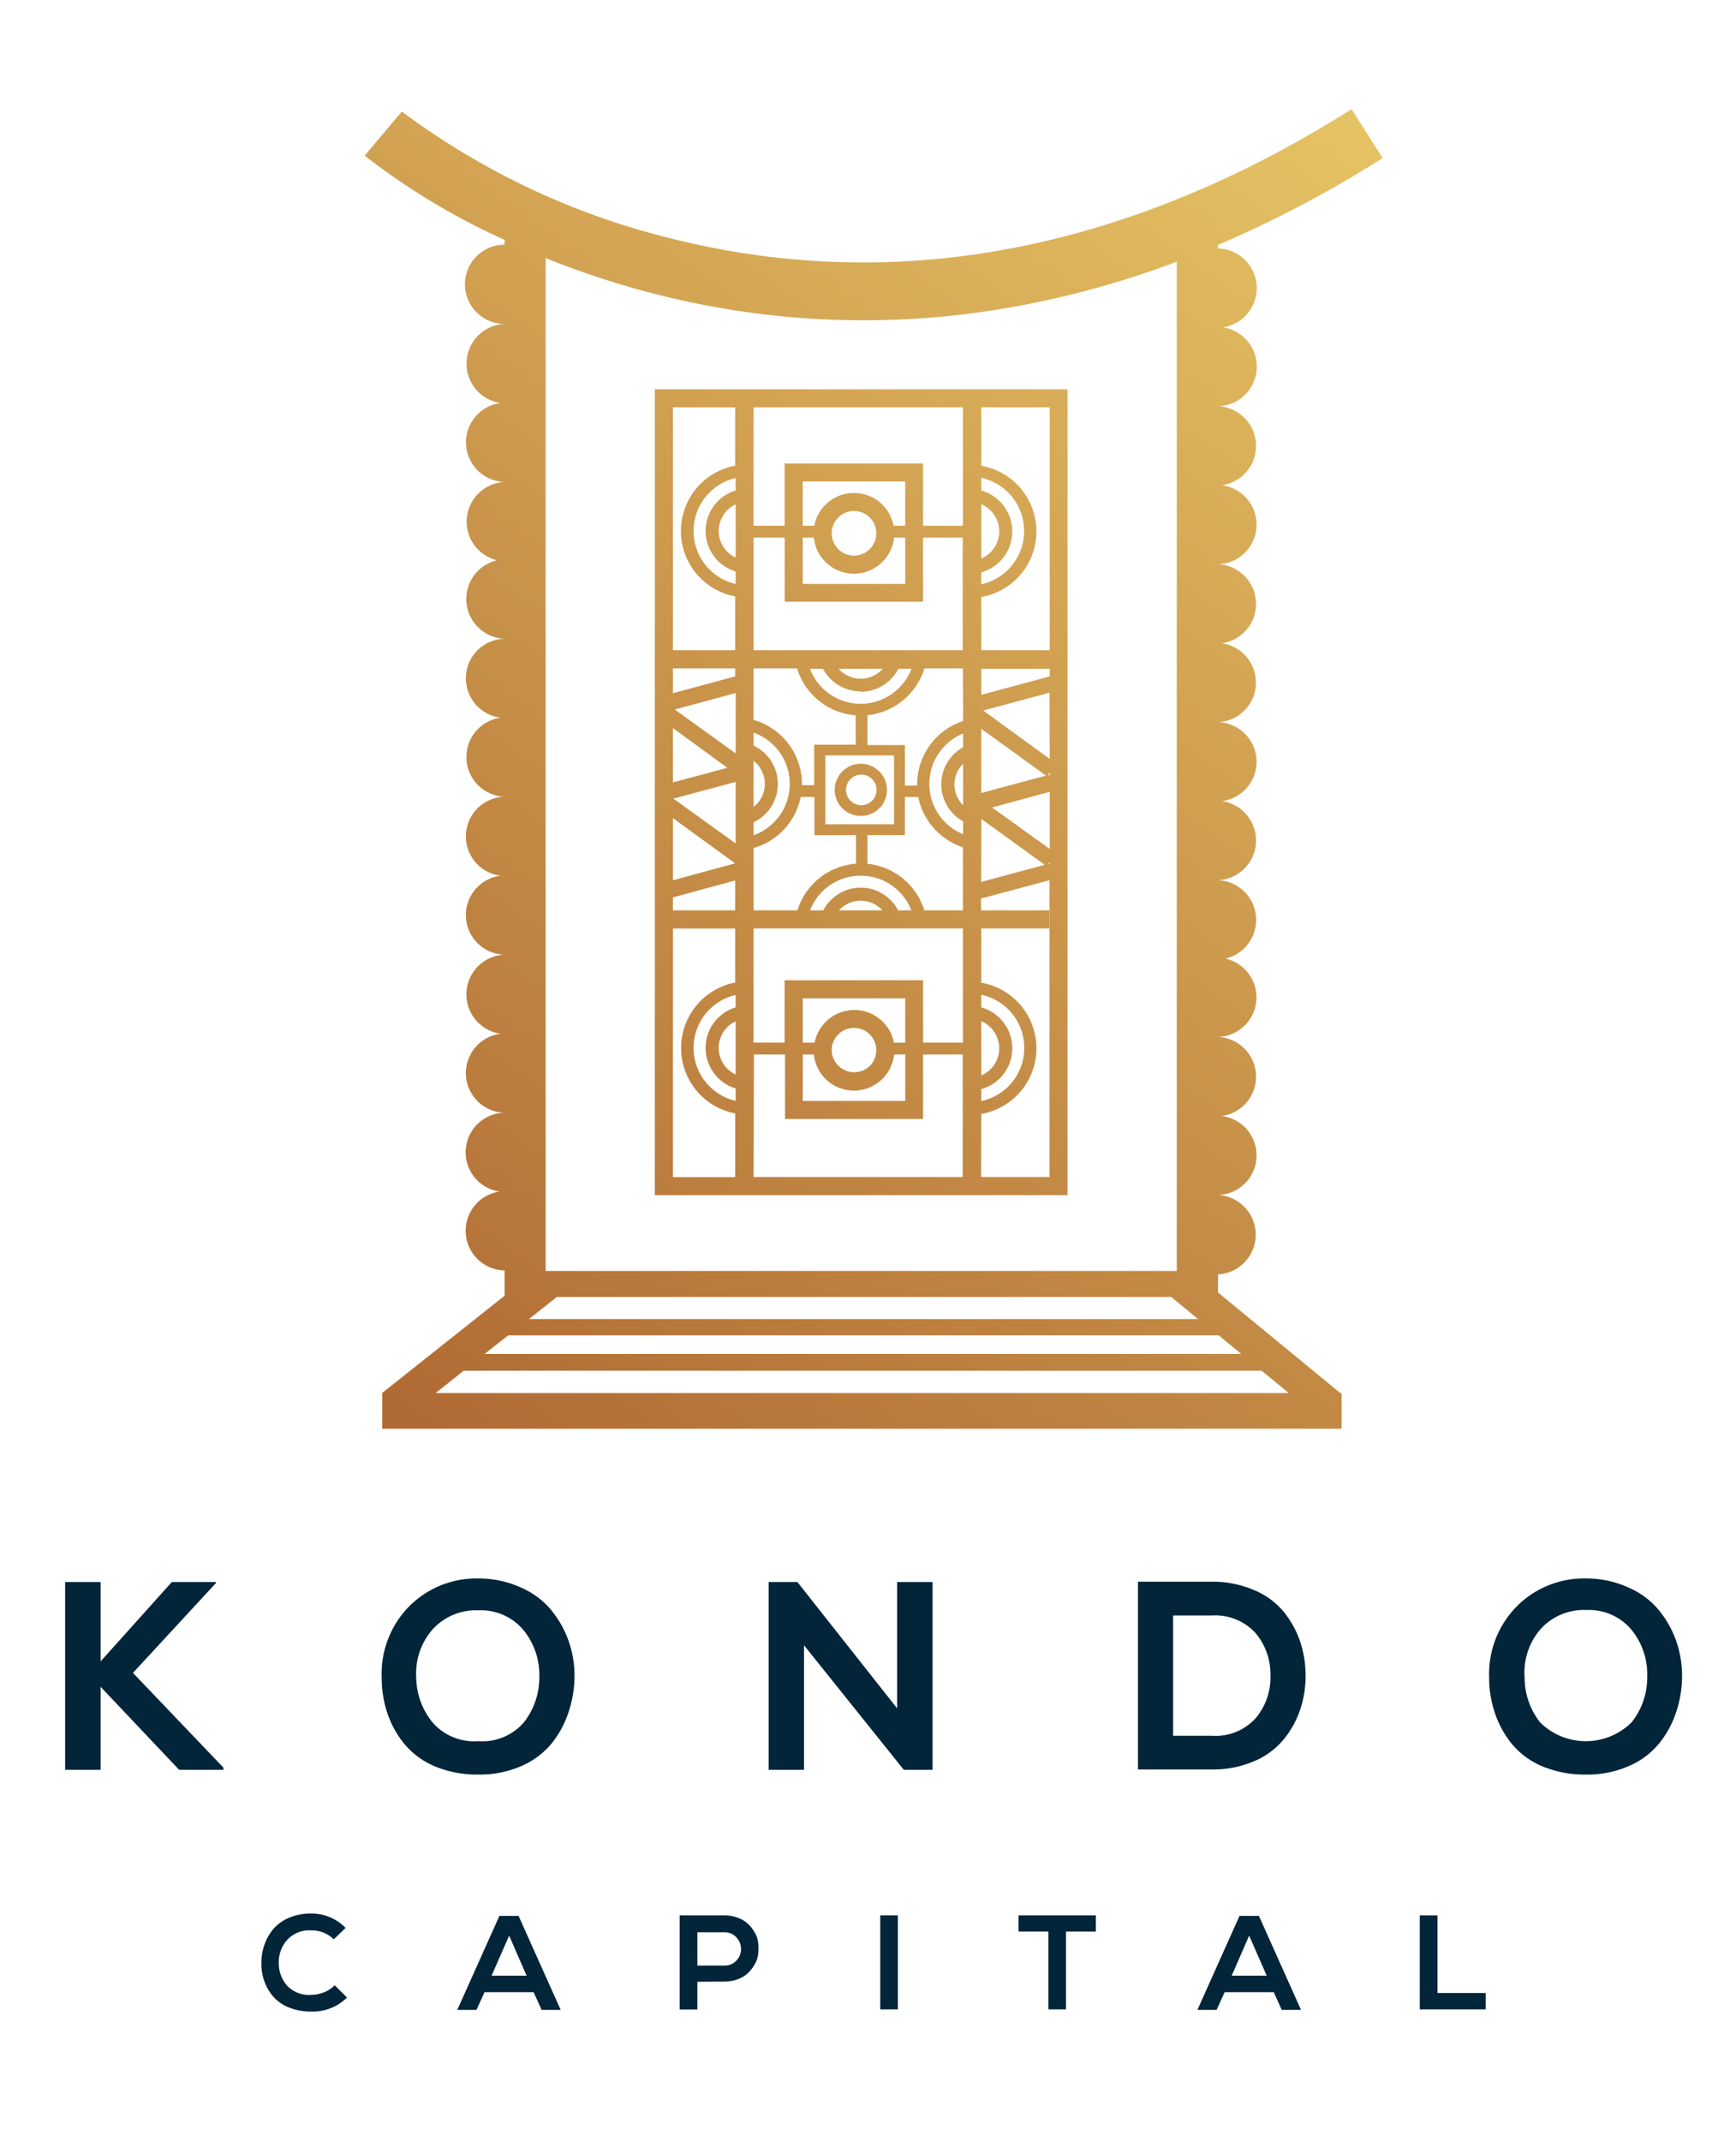
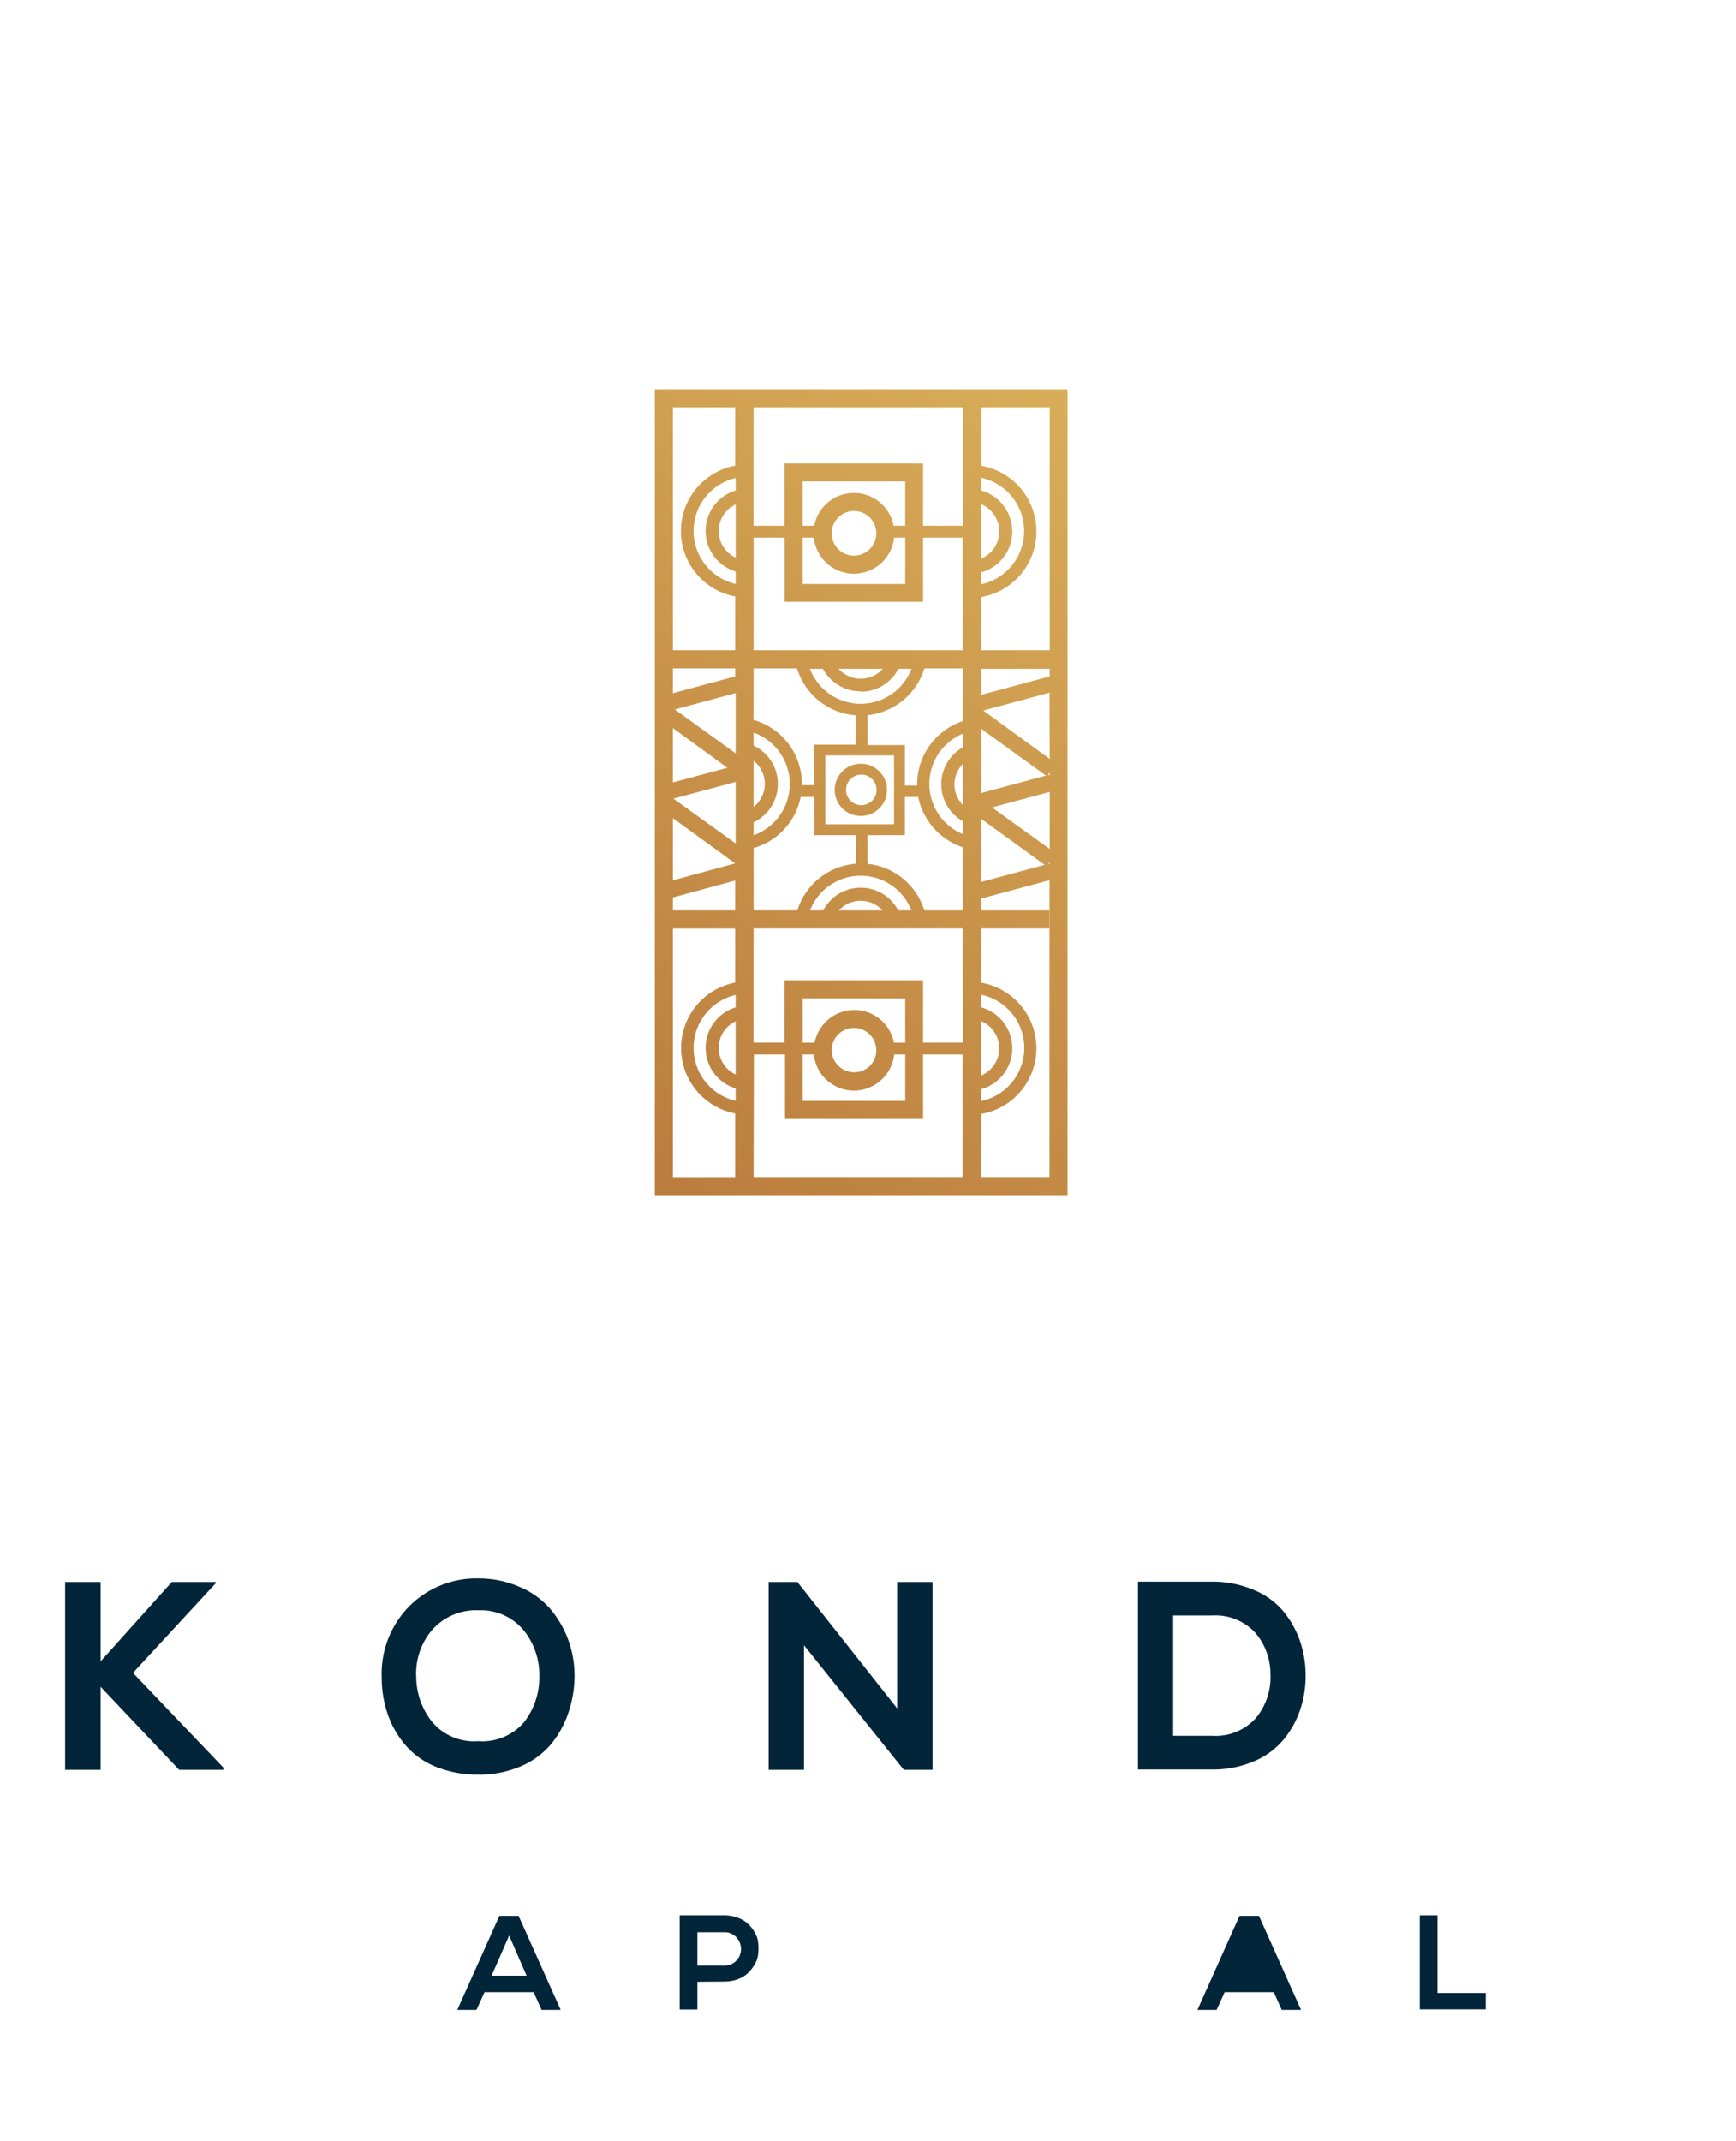
<svg xmlns="http://www.w3.org/2000/svg" xmlns:xlink="http://www.w3.org/1999/xlink" id="Calque_2" data-name="Calque 2" viewBox="0 0 167.38 206.34">
  <defs>
    <style>.cls-1{fill:#02253a;}.cls-2{fill:url(#Dégradé_sans_nom_2);}.cls-3{fill:url(#Dégradé_sans_nom_2-2);}.cls-4{fill:url(#Dégradé_sans_nom_2-3);}</style>
    <linearGradient id="Dégradé_sans_nom_2" x1="36.96" y1="138.76" x2="133.42" y2="8.1" gradientUnits="userSpaceOnUse">
      <stop offset="0" stop-color="#af6933" />
      <stop offset="1" stop-color="#e7c565" />
    </linearGradient>
    <linearGradient id="Dégradé_sans_nom_2-2" x1="36.86" y1="138.68" x2="133.31" y2="8.02" xlink:href="#Dégradé_sans_nom_2" />
    <linearGradient id="Dégradé_sans_nom_2-3" x1="36.48" y1="138.41" x2="132.94" y2="7.74" xlink:href="#Dégradé_sans_nom_2" />
  </defs>
  <title>logo-kondo</title>
  <path class="cls-1" d="M20.82,152.57l-8,8.66,8.72,9.13v.21H17.27l-7.57-8v8H6.28v-18.1H9.7v7.65l6.87-7.65h4.25Z" />
  <path class="cls-1" d="M50.22,153a7.82,7.82,0,0,1,2.92,2.17,9.86,9.86,0,0,1,1.69,3,10,10,0,0,1,.56,3.48,11,11,0,0,1-.6,3.45,9.58,9.58,0,0,1-1.66,3,7.81,7.81,0,0,1-2.91,2.13,10,10,0,0,1-4.12.8,10.58,10.58,0,0,1-4.12-.77,7.66,7.66,0,0,1-2.93-2.11,9.34,9.34,0,0,1-1.69-3,10.84,10.84,0,0,1-.56-3.48,9.26,9.26,0,0,1,2.68-6.88,9.14,9.14,0,0,1,6.7-2.66A9.83,9.83,0,0,1,50.22,153ZM41.7,166a5.3,5.3,0,0,0,4.4,1.81A5.29,5.29,0,0,0,50.51,166,7,7,0,0,0,52,161.67a6.88,6.88,0,0,0-1.45-4.47,5.35,5.35,0,0,0-4.4-2,5.65,5.65,0,0,0-4.46,1.86,6.47,6.47,0,0,0-1.56,4.63A7,7,0,0,0,41.7,166Z" />
  <path class="cls-1" d="M86.5,164.65V152.47h3.41v18.1H87.14l-9.62-12v12H74.11v-18.1h2.77Z" />
  <path class="cls-1" d="M120.84,153.22a7.38,7.38,0,0,1,2.83,2,9.32,9.32,0,0,1,1.63,2.83,10.18,10.18,0,0,1,.58,3.28,10.29,10.29,0,0,1-.5,3.38,9.12,9.12,0,0,1-1.61,2.93,7.39,7.39,0,0,1-2.87,2.11,10,10,0,0,1-4.07.79h-7.11v-18.1h7.11A10.13,10.13,0,0,1,120.84,153.22Zm-7.73,14.07h3.72a5.23,5.23,0,0,0,4.29-1.75,6.17,6.17,0,0,0,1.37-4.2,6.1,6.1,0,0,0-1.48-4,5.27,5.27,0,0,0-4.18-1.64h-3.72Z" />
-   <path class="cls-1" d="M157,153a7.78,7.78,0,0,1,2.93,2.17,9.86,9.86,0,0,1,1.69,3,10.24,10.24,0,0,1,.56,3.48,11,11,0,0,1-.6,3.45,9.41,9.41,0,0,1-1.67,3,7.65,7.65,0,0,1-2.91,2.13,9.92,9.92,0,0,1-4.11.8,10.54,10.54,0,0,1-4.12-.77,7.62,7.62,0,0,1-2.94-2.11,9.5,9.5,0,0,1-1.68-3,10.58,10.58,0,0,1-.57-3.48,9.27,9.27,0,0,1,2.69-6.88,9.14,9.14,0,0,1,6.7-2.66A9.74,9.74,0,0,1,157,153ZM148.49,166a6.27,6.27,0,0,0,8.82,0,6.92,6.92,0,0,0,1.51-4.36,6.82,6.82,0,0,0-1.44-4.47,5.35,5.35,0,0,0-4.4-2,5.64,5.64,0,0,0-4.46,1.86A6.39,6.39,0,0,0,147,161.7,7,7,0,0,0,148.49,166Z" />
-   <path class="cls-1" d="M33.46,192.52A4.7,4.7,0,0,1,30,193.87a5.64,5.64,0,0,1-2.17-.4,3.91,3.91,0,0,1-1.5-1.06,4.57,4.57,0,0,1-.85-1.48,5.2,5.2,0,0,1-.28-1.74,5.13,5.13,0,0,1,.29-1.74,4.82,4.82,0,0,1,.86-1.53,4.12,4.12,0,0,1,1.52-1.09,5.36,5.36,0,0,1,2.13-.41,4.57,4.57,0,0,1,3.32,1.39l-1.14,1.1a3,3,0,0,0-2.18-.86,2.87,2.87,0,0,0-2.33.94,3.19,3.19,0,0,0-.79,2.2,3.25,3.25,0,0,0,.79,2.17,2.89,2.89,0,0,0,2.33.9,3.35,3.35,0,0,0,1.22-.24,2.89,2.89,0,0,0,1.05-.68Z" />
  <path class="cls-1" d="M51.45,192H46.72l-.78,1.71H44.09l4.06-9.06H50l4.06,9.06H52.22Zm-2.36-5.45-1.69,3.86h3.37Z" />
  <path class="cls-1" d="M67.24,191v2.67H65.53V184.6H69.8a3.71,3.71,0,0,1,1.31.22,2.88,2.88,0,0,1,1,.59,3.46,3.46,0,0,1,.66.85,2.28,2.28,0,0,1,.33,1,4.61,4.61,0,0,1,0,1.05,2.4,2.4,0,0,1-.33,1,3.68,3.68,0,0,1-.65.85,2.85,2.85,0,0,1-1,.6,3.83,3.83,0,0,1-1.33.22Zm0-1.56H69.8a1.56,1.56,0,0,0,1.22-.5,1.63,1.63,0,0,0,.43-1.11,1.69,1.69,0,0,0-.44-1.1,1.52,1.52,0,0,0-1.21-.5H67.24Z" />
-   <path class="cls-1" d="M84.87,193.66V184.6h1.7v9.06Z" />
-   <path class="cls-1" d="M101.08,186.16H98.2V184.6h7.46v1.56h-2.88v7.5h-1.7Z" />
-   <path class="cls-1" d="M122.81,192h-4.73l-.78,1.71h-1.85l4.06-9.06h1.87l4.06,9.06h-1.86Zm-2.37-5.45-1.68,3.86h3.37Z" />
+   <path class="cls-1" d="M122.81,192h-4.73l-.78,1.71h-1.85l4.06-9.06h1.87l4.06,9.06h-1.86Zh3.37Z" />
  <path class="cls-1" d="M138.6,184.6v7.48h4.65v1.58h-6.36V184.6Z" />
  <path class="cls-2" d="M102.93,115.19V37.52H63.14v77.67Zm-32-11.63a2.83,2.83,0,0,1,0-5.13Zm0-6.47a4.08,4.08,0,0,0,0,7.81v1.2a5.24,5.24,0,0,1,0-10.21Zm0-15.8-6-4.32,6-1.61Zm0-8.68-5.87-4.23,5.87-1.58Zm0-18.87a2.83,2.83,0,0,1,0-5.13Zm0-6.47a4.08,4.08,0,0,0,0,7.81v1.2a5.24,5.24,0,0,1,0-10.21ZM92.84,87.74H89.12a6.42,6.42,0,0,0-5.48-4.49V80.49h3.61V76.81h1.28a6.46,6.46,0,0,0,4.31,4.85ZM83,85.55a4.08,4.08,0,0,0-3.62,2.19H78.1a5.24,5.24,0,0,1,9.77,0H86.6A4.07,4.07,0,0,0,83,85.55Zm2.1,2.19H80.88a2.85,2.85,0,0,1,4.21,0ZM79.58,75.67V72.81H86.2v6.63H79.58V76.81h0V75.67Zm3.41-9a4.1,4.1,0,0,0,3.63-2.21h1.26a5.24,5.24,0,0,1-9.79,0h1.26A4.11,4.11,0,0,0,83,66.63Zm-2.13-2.21h4.25a2.85,2.85,0,0,1-4.25,0Zm12,13.15a2.88,2.88,0,0,1-.84-2,2.84,2.84,0,0,1,.84-2Zm0-5.59a4.08,4.08,0,0,0,0,7.14V80.4a5.24,5.24,0,0,1,0-9.7Zm0-2.53a6.42,6.42,0,0,0-4.43,6.1.49.49,0,0,0,0,.12H87.25v-3.9H83.64V68.93a6.44,6.44,0,0,0,5.49-4.51h3.71Zm8.35,13.77-.12,0,.12-.17Zm0-1.44-5.56-4,5.56-1.5Zm0-7.12-.17,0,.17-.24Zm0-1.56L94.8,68.48l6.39-1.72Zm-6.6-24.54a2.84,2.84,0,0,1,0,5.23Zm0,6.56a4.09,4.09,0,0,0,0-7.88V46.05a5.25,5.25,0,0,1,0,10.26Zm0,2.38a6.42,6.42,0,0,0,0-12.65V39.26h6.6V62.67h-6.6Zm0,6.92h6.6v.73l-6.6,1.78Zm0,8.3h0V71.47h0V70.31h0v-.07l6.24,4.51-6.24,1.68Zm0,9.25h0V80.8h0V79.64h0v-.72l6.12,4.43L94.59,85Zm0,16.41a2.84,2.84,0,0,1,0,5.23Zm0,6.55a4.09,4.09,0,0,0,0-7.88V95.87a5.24,5.24,0,0,1,0,10.25Zm0,2.39a6.42,6.42,0,0,0,0-12.65V89.48h6.56V87.74H94.59V86.6l6.6-1.77v28.61h-6.6ZM72.66,39.26H92.84V50.67H89v-6H75.65v6h-3Zm8.16,10.62a2.1,2.1,0,0,1,1.52-.63,2.15,2.15,0,1,1-1.52,3.67h0A2.15,2.15,0,0,1,80.82,49.88Zm1.52,5.41a3.9,3.9,0,0,0,3.87-3.48h1.07v4.47H77.4V51.81h1.07a3.86,3.86,0,0,0,1.11,2.34h0A3.87,3.87,0,0,0,82.34,55.29Zm3.82-4.62a3.89,3.89,0,0,0-3.82-3.16,3.89,3.89,0,0,0-3.83,3.16H77.4V46.4h9.88v4.27Zm-13.5,1.14h3V58H89V51.81h3.82V62.67H72.66Zm0,14.52h0l0-.06V64.42h4.19a6.41,6.41,0,0,0,5.65,4.52v2.83h-4v3.9H77.32s0-.06,0-.09a6.43,6.43,0,0,0-4.67-6.2Zm0,7a2.82,2.82,0,0,1,0,4.44Zm0,5.92a4.09,4.09,0,0,0,0-7.39V70.61a5.25,5.25,0,0,1,0,9.89Zm0,2.48a6.43,6.43,0,0,0,4.54-4.92h1.33v3.68h4v2.75a6.43,6.43,0,0,0-5.65,4.5H72.66Zm0,7.75H92.84v11H89v-6H75.65v6h-3Zm9.68,15.63a3.9,3.9,0,0,0,3.87-3.48h1.07v4.47H77.4v-4.47h1.07a3.88,3.88,0,0,0,3.87,3.48Zm-2.15-3.9a2.15,2.15,0,1,1,3.67,1.53,2.17,2.17,0,0,1-3,0A2.14,2.14,0,0,1,80.19,101.21Zm6-.72a3.89,3.89,0,0,0-6.58-2,3.94,3.94,0,0,0-1.07,2H77.4V96.22h9.88v4.27Zm-13.5,1.14h3v6.21H89v-6.21h3.82v11.81H72.66ZM64.88,39.26h6v5.62a6.41,6.41,0,0,0,0,12.6v5.19h-6Zm0,25.16h6v.77l-6,1.62Zm0,5.75L70.13,74l-5.25,1.41Zm0,8.68,6,4.36v0l-6,1.63Zm0,7.64,6-1.63v2.88h-6Zm0,3h6v5.21a6.42,6.42,0,0,0,0,12.61v6.14h-6Z" />
  <path class="cls-3" d="M83,78.64a2.51,2.51,0,0,0,1.78-4.29A2.5,2.5,0,0,0,83,73.61a2.46,2.46,0,0,0-1.78.74A2.51,2.51,0,0,0,83,78.64ZM82,75.09a1.47,1.47,0,1,1,2.09,2.08,1.48,1.48,0,0,1-2.09,0A1.48,1.48,0,0,1,82,75.09Z" />
-   <path class="cls-4" d="M129.25,134.28v0h0l-11.81-9.71V124h0v-1.18a3.83,3.83,0,0,0,0-7.65,3.82,3.82,0,0,0,.36-7.61,3.83,3.83,0,0,0-.36-7.62,3.82,3.82,0,0,0,.7-7.55,3.83,3.83,0,0,0-.7-7.56,3.83,3.83,0,0,0,.36-7.62,3.82,3.82,0,0,0-.36-7.61A3.82,3.82,0,0,0,117.8,62a3.83,3.83,0,0,0-.36-7.62,3.82,3.82,0,0,0,.36-7.61,3.83,3.83,0,0,0-.36-7.62,3.82,3.82,0,0,0,.46-7.6,3.82,3.82,0,0,0-.48-7.6v-.34a110.44,110.44,0,0,0,15.89-8.38l-3-4.71c-11.91,7.54-24.13,12.25-36.31,14a75.35,75.35,0,0,1-28.93-1.45A72.17,72.17,0,0,1,38.74,10.75L35.16,15a66.3,66.3,0,0,0,13.49,8.12v.46a3.82,3.82,0,0,0,0,7.64,3.83,3.83,0,0,0-.37,7.62,3.82,3.82,0,0,0,.37,7.61A3.83,3.83,0,0,0,47.93,54a3.83,3.83,0,0,0,.71,7.56,3.82,3.82,0,0,0-.37,7.61,3.83,3.83,0,0,0,.37,7.62,3.82,3.82,0,0,0-.37,7.61,3.82,3.82,0,0,0,.37,7.61,3.83,3.83,0,0,0-.37,7.62,3.82,3.82,0,0,0,.37,7.61,3.82,3.82,0,0,0-.47,7.6,3.82,3.82,0,0,0,.48,7.6h0v2.44l-11.75,9.33h-.05v3.49l92.5,0v-3.36l0-.09ZM112.93,125l2.58,2.13H51L53.69,125ZM49,128.7h68.5l2.18,1.79H46.72ZM63.47,28.41a80.75,80.75,0,0,0,19.77,2.46,80.63,80.63,0,0,0,11.38-.8,88.7,88.7,0,0,0,18.84-4.85v97.27H52.61V24.87A83,83,0,0,0,63.47,28.41ZM42,134.26l2.71-2.15h76.94l2.61,2.15Z" />
</svg>